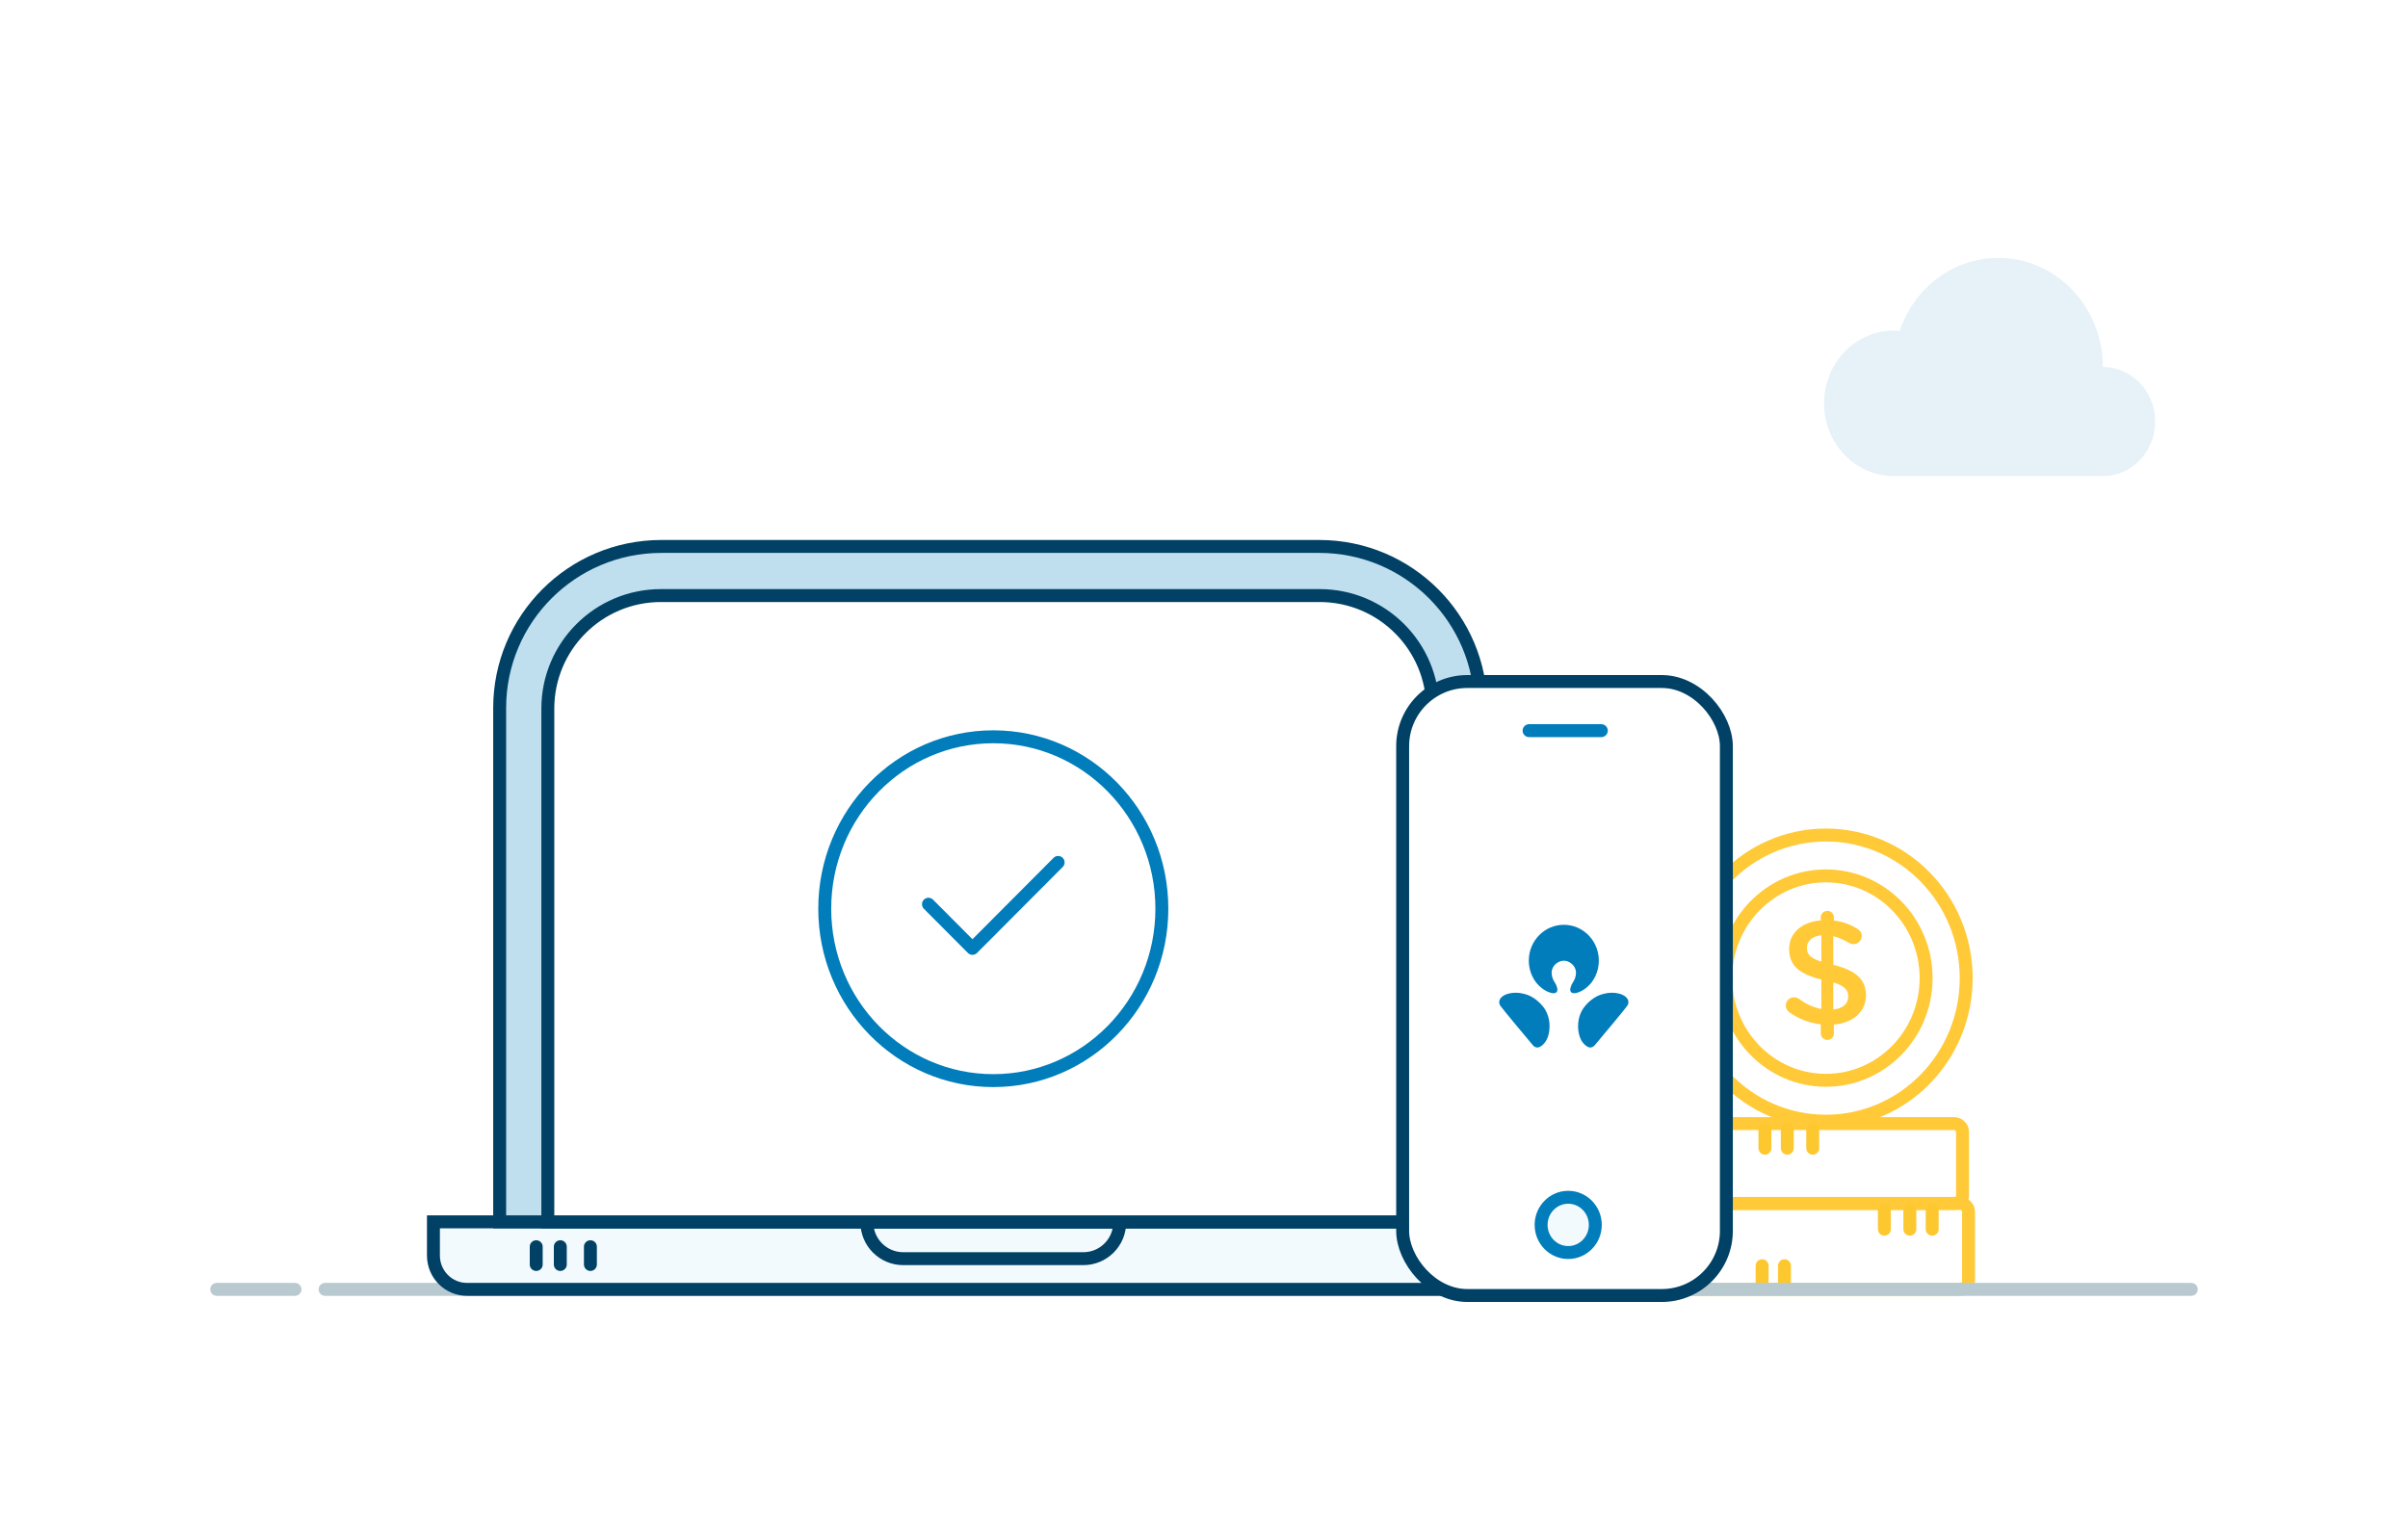
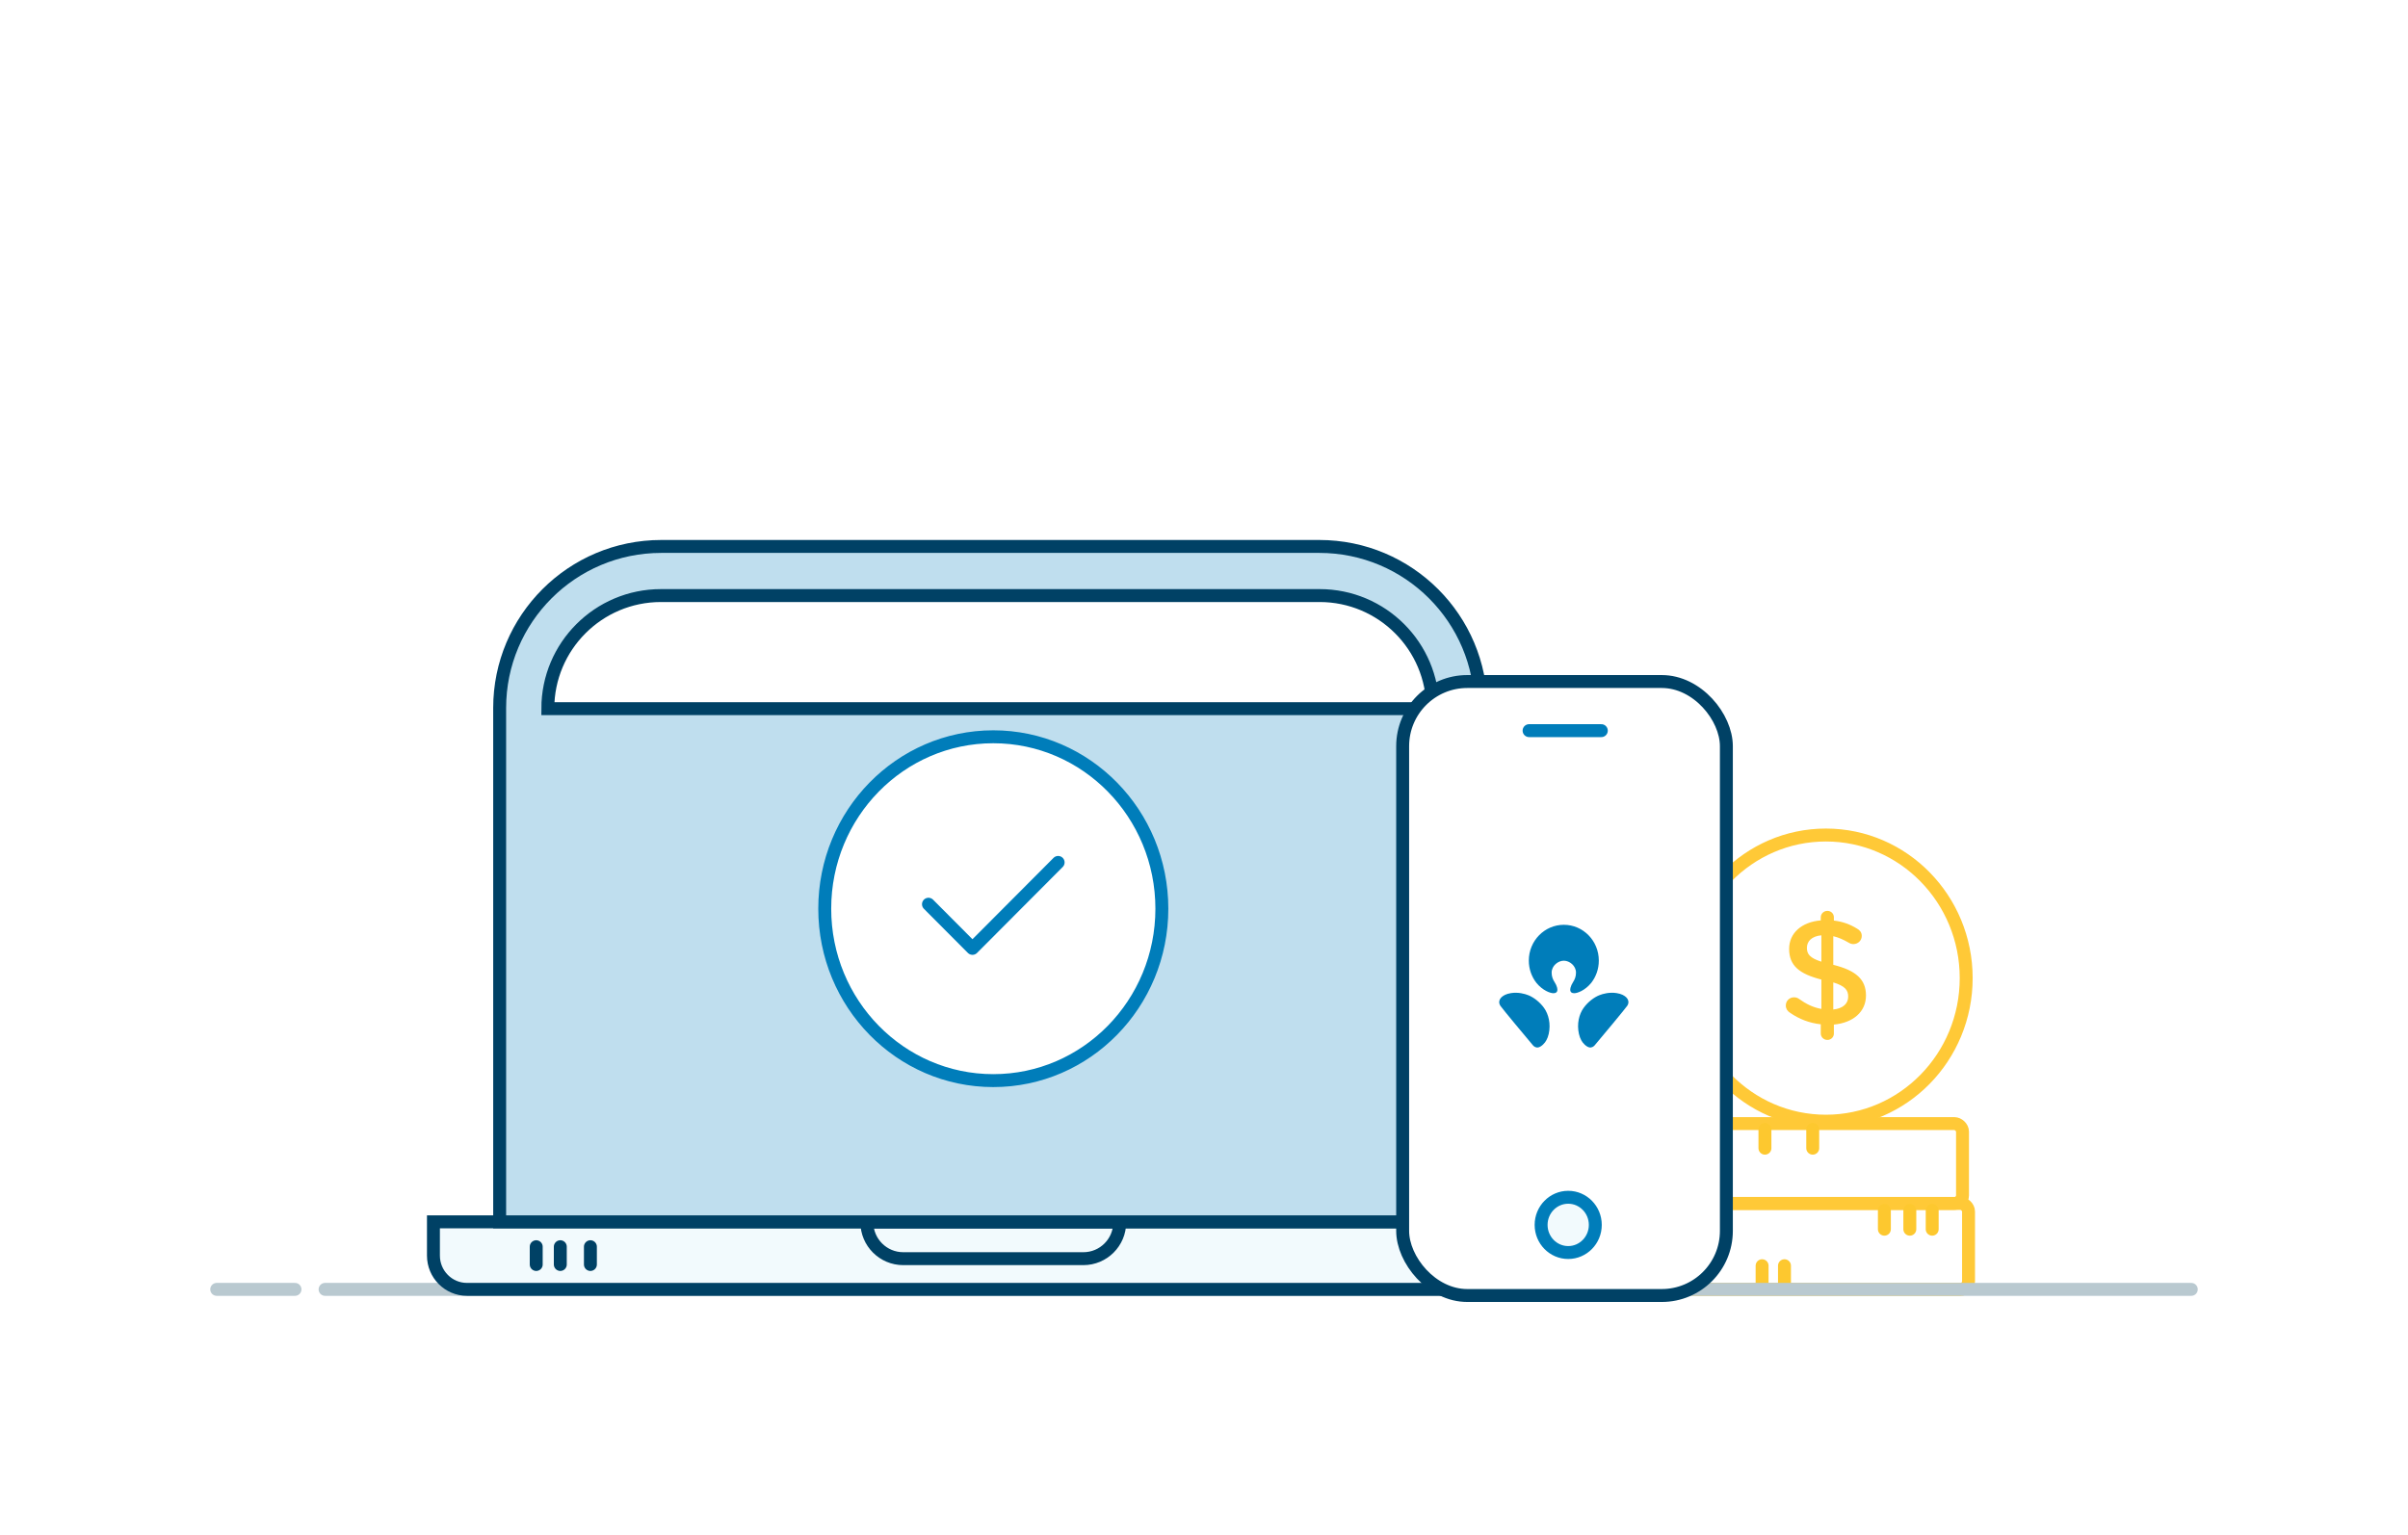
<svg xmlns="http://www.w3.org/2000/svg" width="298" height="190" viewBox="0 0 298 190" fill="none">
-   <rect width="298" height="190" fill="white" />
  <rect width="10.64" height="35.015" rx="1" transform="matrix(-1.16895e-08 -1 -1 1.2165e-08 243.615 159.6)" fill="white" stroke="#FFC937" stroke-width="1.6" />
  <line x1="220.837" y1="156.672" x2="220.837" y2="158.996" stroke="#FDC82F" stroke-width="1.6" stroke-linecap="round" />
  <line x1="218.068" y1="156.672" x2="218.068" y2="158.996" stroke="#FDC82F" stroke-width="1.6" stroke-linecap="round" />
  <path d="M271.18 159.6L40.23 159.6" stroke="#B9C9D0" stroke-width="1.6" stroke-linecap="round" stroke-linejoin="round" />
  <path d="M36.505 159.6H26.82" stroke="#B9C9D0" stroke-width="1.6" stroke-linecap="round" stroke-linejoin="round" />
  <path d="M186.463 151.24H59.387H53.64V155.42C53.64 157.729 55.498 159.6 57.791 159.6H59.387H186.463H188.059C190.352 159.6 192.21 157.729 192.21 155.42V151.24H186.463Z" fill="#F2FAFD" />
  <path d="M59.387 151.24H192.21V155.42C192.21 157.729 190.352 159.6 188.059 159.6H59.387M186.463 151.24H53.64V155.42C53.64 157.729 55.498 159.6 57.791 159.6H186.463" stroke="#004165" stroke-width="1.6" />
  <path d="M107.28 151.24H138.57V151.3C138.57 153.785 136.555 155.8 134.07 155.8H111.78C109.295 155.8 107.28 153.785 107.28 151.3V151.24Z" stroke="#004165" stroke-width="1.6" />
  <line x1="66.36" y1="154.32" x2="66.36" y2="156.52" stroke="#004165" stroke-width="1.6" stroke-linecap="round" stroke-linejoin="round" />
  <line x1="69.34" y1="154.32" x2="69.34" y2="156.52" stroke="#004165" stroke-width="1.6" stroke-linecap="round" stroke-linejoin="round" />
  <line x1="73.065" y1="154.32" x2="73.065" y2="156.52" stroke="#004165" stroke-width="1.6" stroke-linecap="round" stroke-linejoin="round" />
  <path d="M61.835 87.64C61.835 76.594 70.789 67.64 81.835 67.64H163.27C174.316 67.64 183.27 76.594 183.27 87.64V151.24H61.835V87.64Z" fill="#BFDEEE" stroke="#004165" stroke-width="1.6" />
-   <path d="M67.795 87.72C67.795 79.988 74.063 73.72 81.795 73.72H163.31C171.042 73.72 177.31 79.988 177.31 87.72V151.24H67.795V87.72Z" fill="white" stroke="#004165" stroke-width="1.6" />
+   <path d="M67.795 87.72C67.795 79.988 74.063 73.72 81.795 73.72H163.31C171.042 73.72 177.31 79.988 177.31 87.72H67.795V87.72Z" fill="white" stroke="#004165" stroke-width="1.6" />
  <path fill-rule="evenodd" clip-rule="evenodd" d="M102.065 112.48C102.065 100.728 111.405 91.2 122.925 91.2C134.445 91.2 143.785 100.728 143.785 112.48C143.785 124.232 134.445 133.76 122.925 133.76C111.405 133.76 102.065 124.232 102.065 112.48Z" fill="white" stroke="#007DBA" stroke-width="1.6" stroke-linecap="round" stroke-linejoin="round" />
  <path d="M114.902 111.926L120.347 117.391L130.948 106.751" stroke="#007DBA" stroke-width="1.6" stroke-linecap="round" stroke-linejoin="round" />
  <rect width="9.88" height="35.015" rx="1" transform="matrix(-1.16895e-08 -1 -1 1.2165e-08 242.87 148.96)" fill="white" stroke="#FFC937" stroke-width="1.6" />
  <ellipse cx="17.362" cy="17.711" rx="17.362" ry="17.711" transform="matrix(-1 0 0 1 243.324 103.36)" fill="white" stroke="#FFC937" stroke-width="1.6" />
-   <ellipse cx="225.962" cy="121.071" rx="12.401" ry="12.651" fill="white" stroke="#FFC937" stroke-width="1.6" />
  <path fill-rule="evenodd" clip-rule="evenodd" d="M225.328 113.542C225.328 113.099 225.701 112.749 226.149 112.749C226.596 112.749 226.951 113.099 226.951 113.542V113.948C228.051 114.077 228.983 114.427 229.841 114.962C230.139 115.128 230.401 115.405 230.401 115.848C230.401 116.42 229.934 116.862 229.356 116.862C229.17 116.862 228.983 116.807 228.797 116.696C228.144 116.309 227.51 116.032 226.876 115.885V119.427C229.711 120.128 230.923 121.253 230.923 123.227C230.923 125.256 229.319 126.603 226.951 126.824V127.931C226.951 128.374 226.596 128.724 226.149 128.724C225.701 128.724 225.328 128.374 225.328 127.931V126.787C223.93 126.64 222.643 126.142 221.505 125.348C221.188 125.145 221.002 124.85 221.002 124.463C221.002 123.891 221.449 123.448 222.027 123.448C222.251 123.448 222.475 123.522 222.643 123.651C223.519 124.278 224.377 124.703 225.403 124.887V121.253C222.68 120.552 221.412 119.537 221.412 117.453C221.412 115.479 222.997 114.114 225.328 113.929V113.542ZM228.722 123.356C228.722 122.544 228.312 122.046 226.876 121.604V124.961C228.07 124.832 228.722 124.242 228.722 123.356ZM225.403 119.039C223.967 118.578 223.612 118.098 223.612 117.323C223.612 116.512 224.209 115.884 225.403 115.774V119.039Z" fill="#FFC937" />
  <rect x="173.585" y="84.36" width="40.061" height="76" rx="8" fill="white" stroke="#004165" stroke-width="1.6" />
  <path d="M193.531 118.916C194.234 118.916 195.036 119.536 195.036 120.392C195.036 120.875 194.884 121.247 194.661 121.588C194.518 121.805 194.409 122.055 194.364 122.236C194.316 122.439 194.21 122.934 194.805 122.942C195.192 122.952 196.146 122.61 196.916 121.667C197.508 120.911 197.86 119.95 197.86 118.904C197.86 116.457 195.925 114.473 193.531 114.473C191.136 114.473 189.197 116.457 189.197 118.904C189.197 119.951 189.549 120.911 190.141 121.667C190.913 122.609 191.865 122.952 192.252 122.942C192.847 122.934 192.74 122.439 192.694 122.236C192.65 122.055 192.54 121.805 192.397 121.588C192.174 121.247 192.022 120.875 192.022 120.392C192.023 119.535 192.823 118.916 193.531 118.916ZM201.189 123.394C201.012 123.245 200.701 123.027 200.062 122.927C199.174 122.792 198.383 123.003 197.907 123.195C197.28 123.446 196.508 124.018 195.975 124.764C195.412 125.551 195.122 126.74 195.4 127.979C195.48 128.327 195.565 128.523 195.692 128.768C195.858 129.1 196.298 129.564 196.682 129.648C196.986 129.712 197.223 129.534 197.34 129.4C198.114 128.49 201.05 124.963 201.368 124.513C201.681 124.066 201.477 123.636 201.189 123.394ZM189.153 123.196C188.676 123.004 187.885 122.793 186.998 122.927C186.359 123.027 186.045 123.245 185.869 123.394C185.582 123.637 185.377 124.066 185.691 124.514C186.007 124.964 188.942 128.491 189.717 129.401C189.834 129.535 190.071 129.712 190.375 129.649C190.762 129.565 191.2 129.101 191.366 128.769C191.495 128.525 191.579 128.328 191.66 127.98C191.938 126.741 191.643 125.552 191.085 124.765C190.551 124.019 189.778 123.447 189.153 123.196Z" fill="#007DBA" />
  <path d="M189.23 90.44H198.17" stroke="#007DBA" stroke-width="1.6" stroke-linecap="round" stroke-linejoin="round" />
  <ellipse cx="194.072" cy="151.62" rx="3.353" ry="3.42" fill="#F2FAFD" stroke="#007DBA" stroke-width="1.6" />
-   <path opacity="0.1" d="M260.236 45.425C260.236 37.969 254.443 31.92 247.3 31.92C241.652 31.92 236.852 35.696 235.089 40.962C234.849 40.94 234.609 40.923 234.363 40.923C229.597 40.923 225.735 44.952 225.735 49.926C225.735 54.9 229.597 58.929 234.363 58.929H260.242C263.814 58.929 266.71 55.908 266.71 52.177C266.705 48.446 263.808 45.425 260.236 45.425Z" fill="#007DBA" />
-   <line x1="221.185" y1="139.8" x2="221.185" y2="142.123" stroke="#FDC82F" stroke-width="1.6" stroke-linecap="round" />
  <line x1="224.333" y1="139.8" x2="224.333" y2="142.123" stroke="#FDC82F" stroke-width="1.6" stroke-linecap="round" />
  <line x1="218.418" y1="139.8" x2="218.418" y2="142.123" stroke="#FDC82F" stroke-width="1.6" stroke-linecap="round" />
  <line x1="239.117" y1="149.828" x2="239.117" y2="152.152" stroke="#FDC82F" stroke-width="1.6" stroke-linecap="round" />
  <line x1="236.348" y1="149.828" x2="236.348" y2="152.152" stroke="#FDC82F" stroke-width="1.6" stroke-linecap="round" />
  <line x1="233.2" y1="149.828" x2="233.2" y2="152.152" stroke="#FDC82F" stroke-width="1.6" stroke-linecap="round" />
</svg>